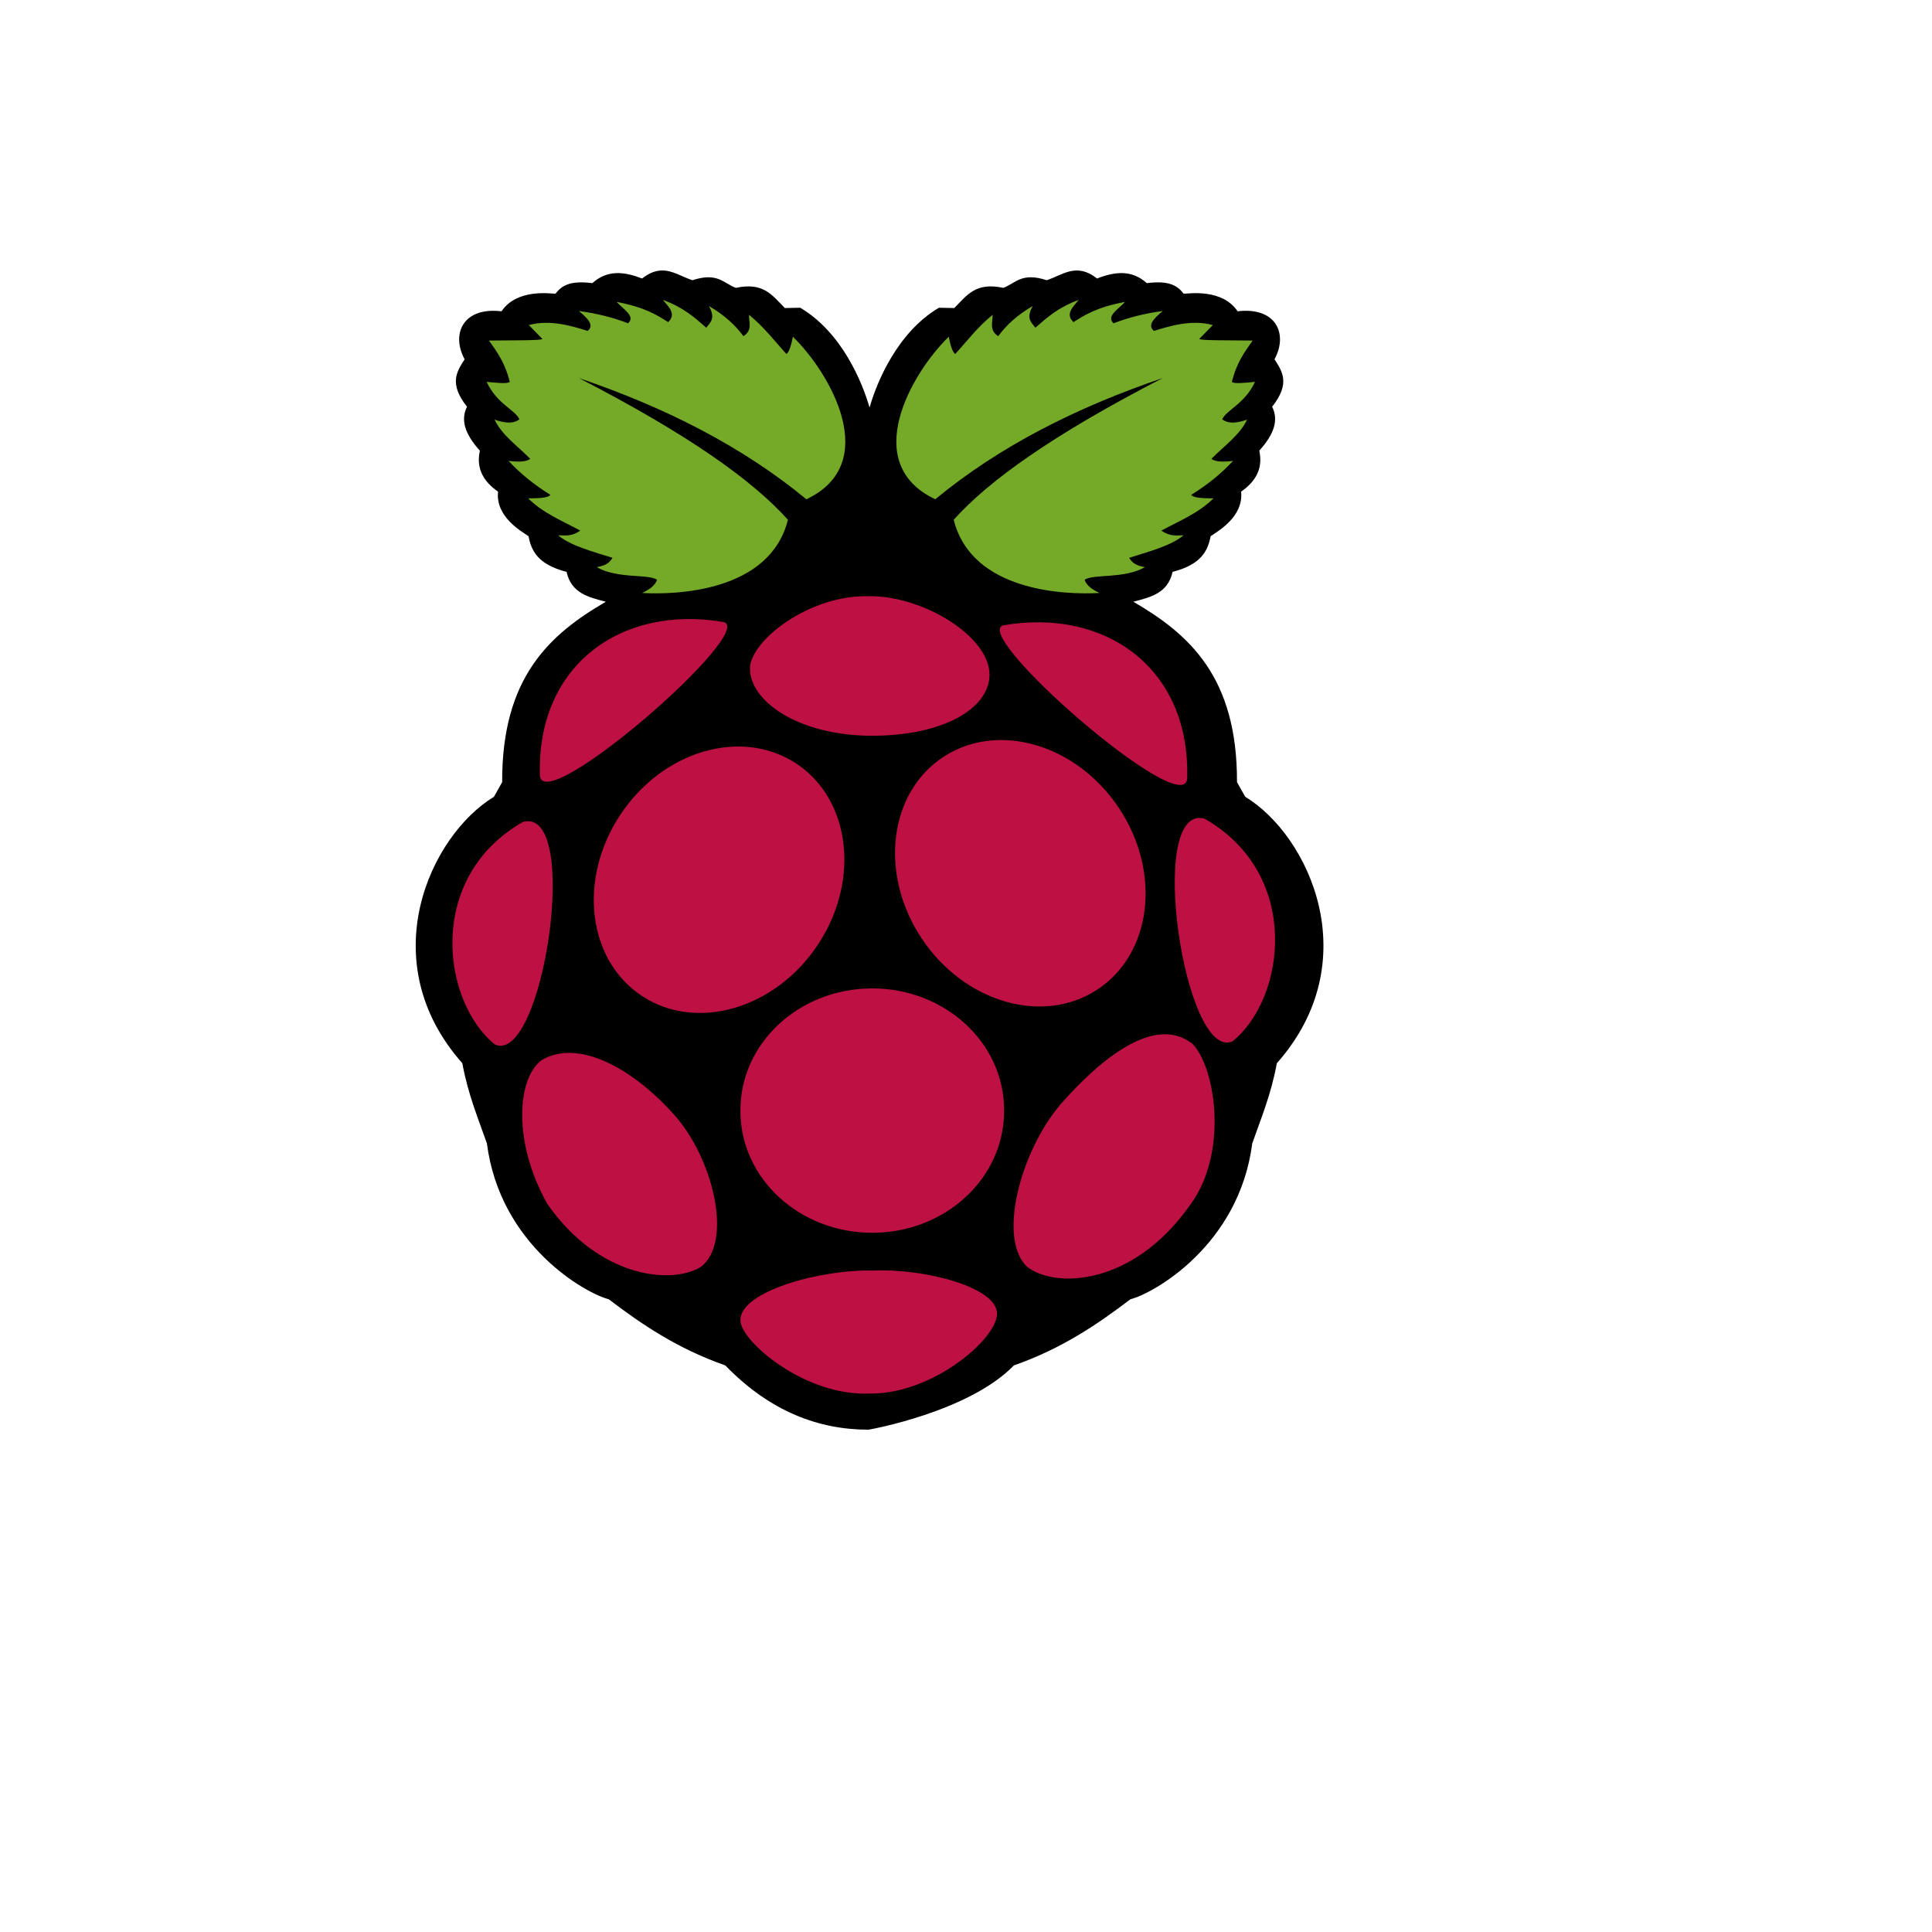
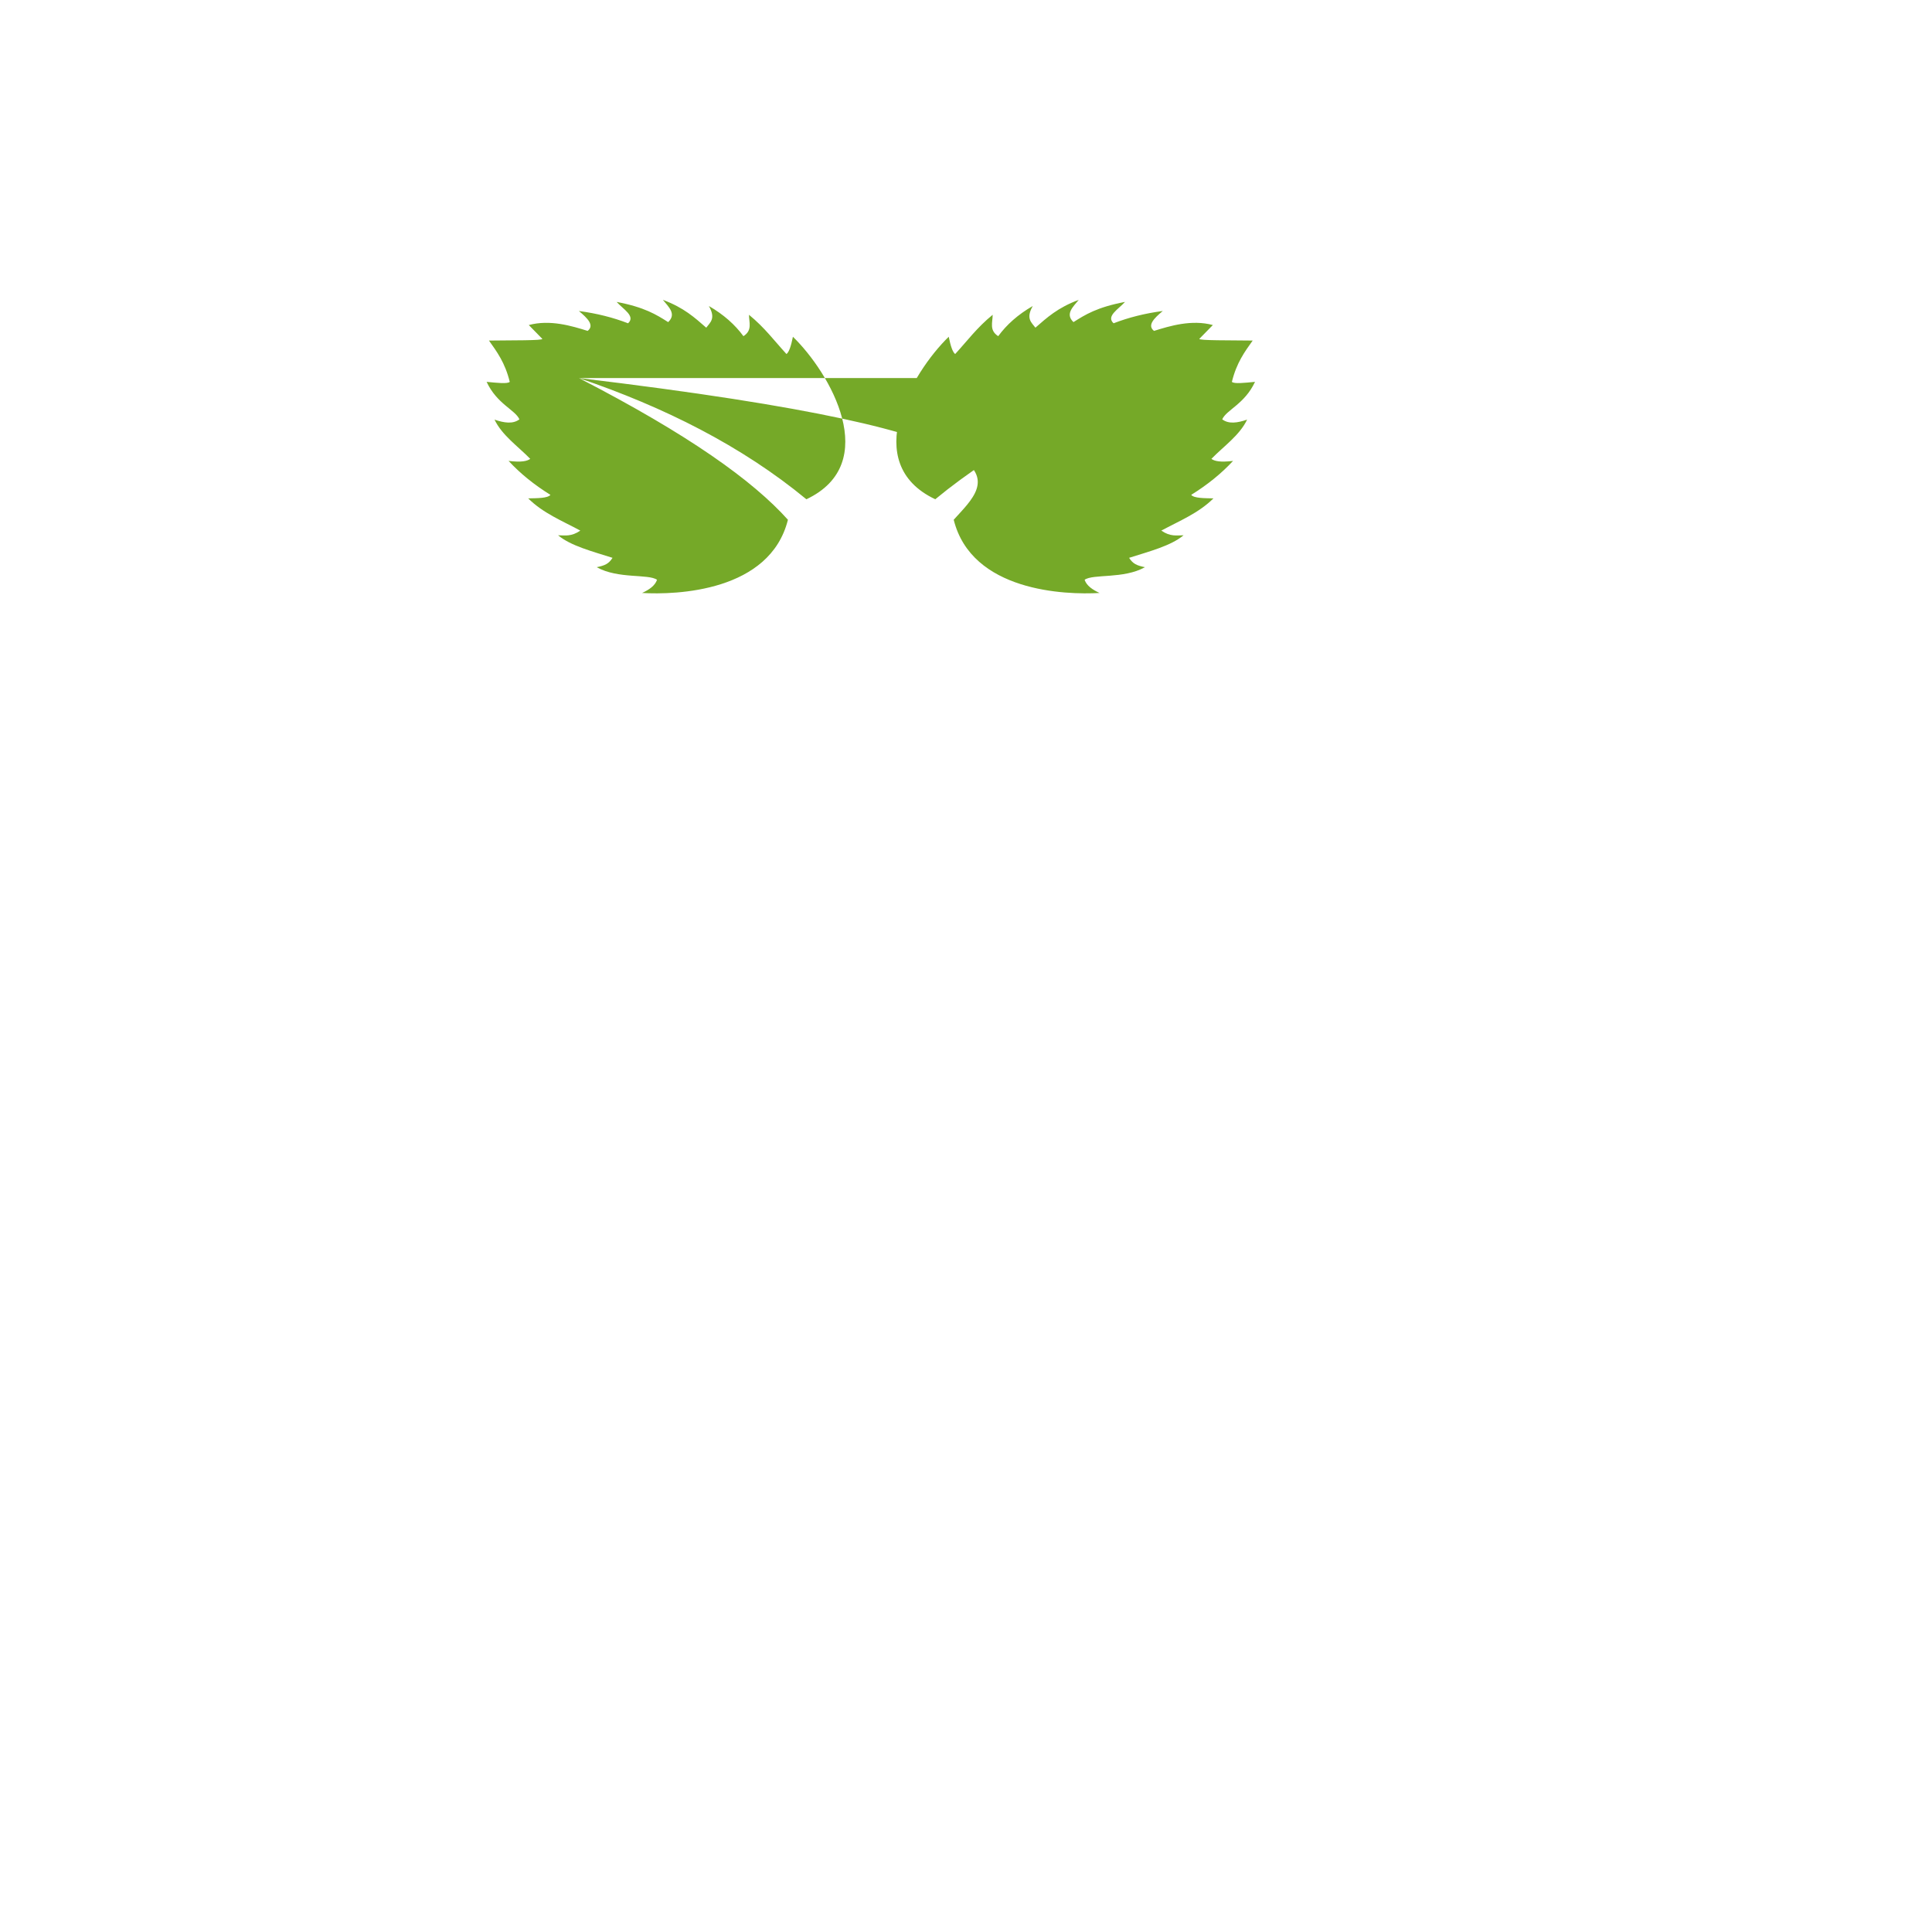
<svg xmlns="http://www.w3.org/2000/svg" version="1.1" width="100%" height="100%" id="svgWorkerArea" viewBox="-25 -25 625 625" style="background: white;">
  <defs id="defsdoc">
    <pattern id="patternBool" x="0" y="0" width="10" height="10" patternUnits="userSpaceOnUse" patternTransform="rotate(35)">
-       <circle cx="5" cy="5" r="4" style="stroke: none;fill: #ff000070;" />
-     </pattern>
+       </pattern>
  </defs>
  <g id="fileImp-652190551" class="cosito">
-     <path id="pathImp-796614493" class="grouped" d="M188.974 62.505C187.077 62.563 185.036 63.265 182.719 65.092 177.046 62.904 171.543 62.144 166.623 66.598 159.026 65.612 156.557 67.647 154.686 70.021 153.019 69.987 142.207 68.306 137.249 75.702 124.789 74.228 120.851 83.031 125.313 91.241 122.768 95.18 120.131 99.072 126.082 106.583 123.977 110.765 125.282 115.303 130.241 120.794 128.934 126.675 131.505 130.823 136.12 134.056 135.256 142.103 143.499 146.782 145.959 148.448 146.905 153.137 148.874 157.562 158.288 160.007 159.841 166.995 165.499 168.202 170.978 169.668 152.869 180.195 137.34 194.043 137.446 228.025 137.446 228.025 134.793 232.757 134.793 232.757 114.028 245.384 95.347 285.97 124.561 318.957 126.469 329.283 129.669 336.7 132.518 344.908 136.78 377.985 164.593 393.474 171.929 395.306 182.678 403.494 194.127 411.262 209.622 416.706 224.225 431.767 240.048 437.509 255.957 437.5 256.191 437.5 288.392 431.769 302.998 416.706 318.49 411.263 329.939 403.494 340.691 395.306 348.025 393.474 375.838 377.985 380.1 344.908 382.949 336.7 386.149 329.283 388.058 318.957 417.269 285.966 398.589 245.379 377.826 232.752 377.826 232.752 375.168 228.021 375.168 228.021 375.274 194.042 359.745 180.192 341.636 169.663 347.114 168.198 352.774 166.991 354.325 160.003 363.739 157.556 365.71 153.132 366.654 148.444 369.115 146.777 377.357 142.098 376.495 134.052 381.108 130.817 383.681 126.669 382.372 120.789 387.332 115.298 388.636 110.76 386.531 106.577 392.485 99.07 389.843 95.178 387.301 91.239 391.761 83.03 387.825 74.226 375.361 75.701 370.406 68.305 359.596 69.984 357.923 70.019 356.054 67.644 353.585 65.612 345.988 66.597 341.068 62.143 335.567 62.902 329.892 65.091 323.154 59.774 318.697 64.035 313.604 65.647 305.446 62.981 303.58 66.632 299.572 68.12 290.675 66.239 287.971 70.333 283.708 74.653 283.708 74.653 278.746 74.554 278.746 74.554 265.327 82.462 258.66 98.565 256.297 106.843 253.934 98.564 247.283 82.461 233.866 74.553 233.866 74.553 228.905 74.653 228.905 74.653 224.635 70.333 221.932 66.24 213.036 68.12 209.027 66.632 207.168 62.981 199.004 65.647 195.661 64.59 192.587 62.392 188.968 62.504 188.968 62.504 96.866 224.237 96.866 224.237" />
-     <path id="pathImp-815075428" fill="#75a928" class="grouped" d="M162.258 97.295C197.859 115.648 218.555 130.497 229.894 143.142 224.088 166.415 193.796 167.477 182.72 166.825 184.987 165.769 186.88 164.504 187.551 162.562 184.772 160.587 174.917 162.353 168.037 158.489 170.68 157.94 171.917 157.407 173.152 155.457 166.653 153.384 159.651 151.597 155.533 148.162 157.755 148.19 159.83 148.661 162.732 146.648 156.911 143.51 150.698 141.024 145.871 136.227 148.881 136.154 152.126 136.198 153.07 135.091 147.742 131.79 143.245 128.119 139.524 124.102 143.737 124.611 145.516 124.174 146.534 123.44 142.506 119.314 137.408 115.83 134.977 110.746 138.104 111.825 140.966 112.238 143.029 110.653 141.66 107.565 135.796 105.743 132.419 98.527 135.713 98.847 139.204 99.245 139.903 98.527 138.375 92.3 135.753 88.8 133.181 85.173 140.228 85.068 150.905 85.2 150.422 84.605 150.422 84.605 146.064 80.153 146.064 80.153 152.947 78.299 159.99 80.45 165.104 82.046 167.399 80.236 165.063 77.945 162.262 75.606 168.112 76.386 173.397 77.732 178.176 79.584 180.728 77.278 176.519 74.973 174.481 72.669 183.519 74.383 187.348 76.793 191.153 79.206 193.914 76.559 191.311 74.31 189.448 72.007 196.263 74.53 199.773 77.788 203.468 81.005 204.72 79.314 206.651 78.075 204.32 73.996 209.159 76.783 212.803 80.07 215.498 83.752 218.492 81.846 217.282 79.24 217.298 76.836 222.327 80.927 225.518 85.28 229.424 89.53 230.211 88.957 230.899 87.015 231.508 83.942 243.503 95.579 260.453 124.892 235.865 136.514 214.939 119.255 189.946 106.71 162.25 97.299 162.25 97.299 162.258 97.295 162.258 97.295M351.156 97.295C315.56 115.651 294.863 130.494 283.525 143.142 289.332 166.415 319.623 167.477 330.699 166.825 328.431 165.769 326.538 164.504 325.868 162.562 328.648 160.587 338.502 162.353 345.381 158.489 342.738 157.94 341.503 157.407 340.266 155.457 346.767 153.384 353.769 151.597 357.885 148.162 355.664 148.19 353.589 148.661 350.686 146.648 356.509 143.51 362.721 141.024 367.548 136.227 364.537 136.154 361.292 136.198 360.349 135.091 365.678 131.79 370.174 128.119 373.895 124.102 369.682 124.611 367.904 124.174 366.885 123.44 370.913 119.314 376.011 115.83 378.442 110.746 375.314 111.825 372.452 112.238 370.39 110.653 371.758 107.565 377.623 105.743 380.999 98.527 377.707 98.847 374.214 99.245 373.515 98.527 375.047 92.298 377.669 88.797 380.241 85.17 373.194 85.066 362.517 85.198 363 84.603 363 84.603 367.358 80.15 367.358 80.15 360.474 78.297 353.431 80.448 348.318 82.044 346.022 80.232 348.358 77.943 351.159 75.604 345.31 76.384 340.023 77.729 335.246 79.582 332.692 77.276 336.903 74.971 338.94 72.667 329.903 74.381 326.074 76.791 322.268 79.203 319.507 76.557 322.111 74.308 323.973 72.004 317.159 74.528 313.649 77.785 309.954 81.003 308.7 79.312 306.771 78.072 309.101 73.993 304.263 76.781 300.619 80.068 297.923 83.75 294.93 81.844 296.14 79.237 296.124 76.833 291.095 80.925 287.904 85.276 283.998 89.528 283.211 88.954 282.523 87.013 281.914 83.938 269.919 95.576 252.969 124.889 277.557 136.512 298.472 119.249 323.463 106.705 351.16 97.294 351.16 97.294 351.156 97.294 351.156 97.294" />
-     <path id="pathImp-587522930" fill="#bc1142" class="grouped" d="M299.821 334.279C299.945 355.996 280.952 373.694 257.402 373.807 233.85 373.921 214.658 356.41 214.534 334.692 214.532 334.554 214.532 334.416 214.534 334.279 214.41 312.562 233.401 294.864 256.952 294.749 280.504 294.635 299.696 312.147 299.821 333.864 299.821 333.865 299.821 334.277 299.821 334.277M232.503 221.947C250.172 233.524 253.357 259.765 239.617 280.557 225.876 301.35 200.413 308.82 182.744 297.245 165.074 285.668 161.89 259.426 175.63 238.636 189.37 217.843 214.833 210.371 232.503 221.946M280.193 219.851C262.525 231.428 259.339 257.669 273.079 278.461 286.82 299.254 312.283 306.725 329.952 295.149 347.621 283.572 350.807 257.332 337.066 236.539 323.327 215.747 297.864 208.275 280.193 219.851M144.192 240.874C163.269 235.76 150.633 319.796 135.111 312.901 118.036 299.168 112.537 258.95 144.192 240.874M364.653 239.825C345.574 234.714 358.212 318.753 373.735 311.858 390.809 298.124 396.308 257.902 364.653 239.826M299.836 177.246C332.758 171.687 360.152 191.247 359.046 226.946 357.963 240.633 287.707 179.284 299.836 177.246M208.873 176.197C175.948 170.639 148.556 190.203 149.662 225.9 150.745 239.584 221.003 178.237 208.873 176.197M256.164 167.873C236.515 167.361 217.657 182.456 217.611 191.211 217.557 201.849 233.147 212.742 256.298 213.017 279.94 213.187 295.026 204.299 295.102 193.321 295.189 180.882 273.6 167.68 256.164 167.872M257.364 386.023C274.496 385.275 297.483 391.54 297.529 399.853 297.813 407.924 276.681 426.16 256.229 425.808 235.047 426.722 214.277 408.457 214.549 402.127 214.231 392.844 240.339 385.597 257.364 386.022M194.087 336.762C206.284 351.456 211.845 377.272 201.666 384.882 192.036 390.693 168.651 388.3 152.03 364.421 140.82 344.384 142.264 323.995 150.135 318.005 161.905 310.836 180.091 320.521 194.088 336.762 194.088 336.762 194.087 336.762 194.087 336.762M318.2 332.104C305.003 347.56 297.655 375.753 307.281 384.833 316.486 391.888 341.197 390.901 359.449 365.574 372.702 348.565 368.262 320.158 360.691 312.614 349.445 303.917 333.3 315.049 318.2 332.099 318.2 332.099 318.2 332.104 318.2 332.104" />
+     <path id="pathImp-815075428" fill="#75a928" class="grouped" d="M162.258 97.295C197.859 115.648 218.555 130.497 229.894 143.142 224.088 166.415 193.796 167.477 182.72 166.825 184.987 165.769 186.88 164.504 187.551 162.562 184.772 160.587 174.917 162.353 168.037 158.489 170.68 157.94 171.917 157.407 173.152 155.457 166.653 153.384 159.651 151.597 155.533 148.162 157.755 148.19 159.83 148.661 162.732 146.648 156.911 143.51 150.698 141.024 145.871 136.227 148.881 136.154 152.126 136.198 153.07 135.091 147.742 131.79 143.245 128.119 139.524 124.102 143.737 124.611 145.516 124.174 146.534 123.44 142.506 119.314 137.408 115.83 134.977 110.746 138.104 111.825 140.966 112.238 143.029 110.653 141.66 107.565 135.796 105.743 132.419 98.527 135.713 98.847 139.204 99.245 139.903 98.527 138.375 92.3 135.753 88.8 133.181 85.173 140.228 85.068 150.905 85.2 150.422 84.605 150.422 84.605 146.064 80.153 146.064 80.153 152.947 78.299 159.99 80.45 165.104 82.046 167.399 80.236 165.063 77.945 162.262 75.606 168.112 76.386 173.397 77.732 178.176 79.584 180.728 77.278 176.519 74.973 174.481 72.669 183.519 74.383 187.348 76.793 191.153 79.206 193.914 76.559 191.311 74.31 189.448 72.007 196.263 74.53 199.773 77.788 203.468 81.005 204.72 79.314 206.651 78.075 204.32 73.996 209.159 76.783 212.803 80.07 215.498 83.752 218.492 81.846 217.282 79.24 217.298 76.836 222.327 80.927 225.518 85.28 229.424 89.53 230.211 88.957 230.899 87.015 231.508 83.942 243.503 95.579 260.453 124.892 235.865 136.514 214.939 119.255 189.946 106.71 162.25 97.299 162.25 97.299 162.258 97.295 162.258 97.295C315.56 115.651 294.863 130.494 283.525 143.142 289.332 166.415 319.623 167.477 330.699 166.825 328.431 165.769 326.538 164.504 325.868 162.562 328.648 160.587 338.502 162.353 345.381 158.489 342.738 157.94 341.503 157.407 340.266 155.457 346.767 153.384 353.769 151.597 357.885 148.162 355.664 148.19 353.589 148.661 350.686 146.648 356.509 143.51 362.721 141.024 367.548 136.227 364.537 136.154 361.292 136.198 360.349 135.091 365.678 131.79 370.174 128.119 373.895 124.102 369.682 124.611 367.904 124.174 366.885 123.44 370.913 119.314 376.011 115.83 378.442 110.746 375.314 111.825 372.452 112.238 370.39 110.653 371.758 107.565 377.623 105.743 380.999 98.527 377.707 98.847 374.214 99.245 373.515 98.527 375.047 92.298 377.669 88.797 380.241 85.17 373.194 85.066 362.517 85.198 363 84.603 363 84.603 367.358 80.15 367.358 80.15 360.474 78.297 353.431 80.448 348.318 82.044 346.022 80.232 348.358 77.943 351.159 75.604 345.31 76.384 340.023 77.729 335.246 79.582 332.692 77.276 336.903 74.971 338.94 72.667 329.903 74.381 326.074 76.791 322.268 79.203 319.507 76.557 322.111 74.308 323.973 72.004 317.159 74.528 313.649 77.785 309.954 81.003 308.7 79.312 306.771 78.072 309.101 73.993 304.263 76.781 300.619 80.068 297.923 83.75 294.93 81.844 296.14 79.237 296.124 76.833 291.095 80.925 287.904 85.276 283.998 89.528 283.211 88.954 282.523 87.013 281.914 83.938 269.919 95.576 252.969 124.889 277.557 136.512 298.472 119.249 323.463 106.705 351.16 97.294 351.16 97.294 351.156 97.294 351.156 97.294" />
  </g>
</svg>